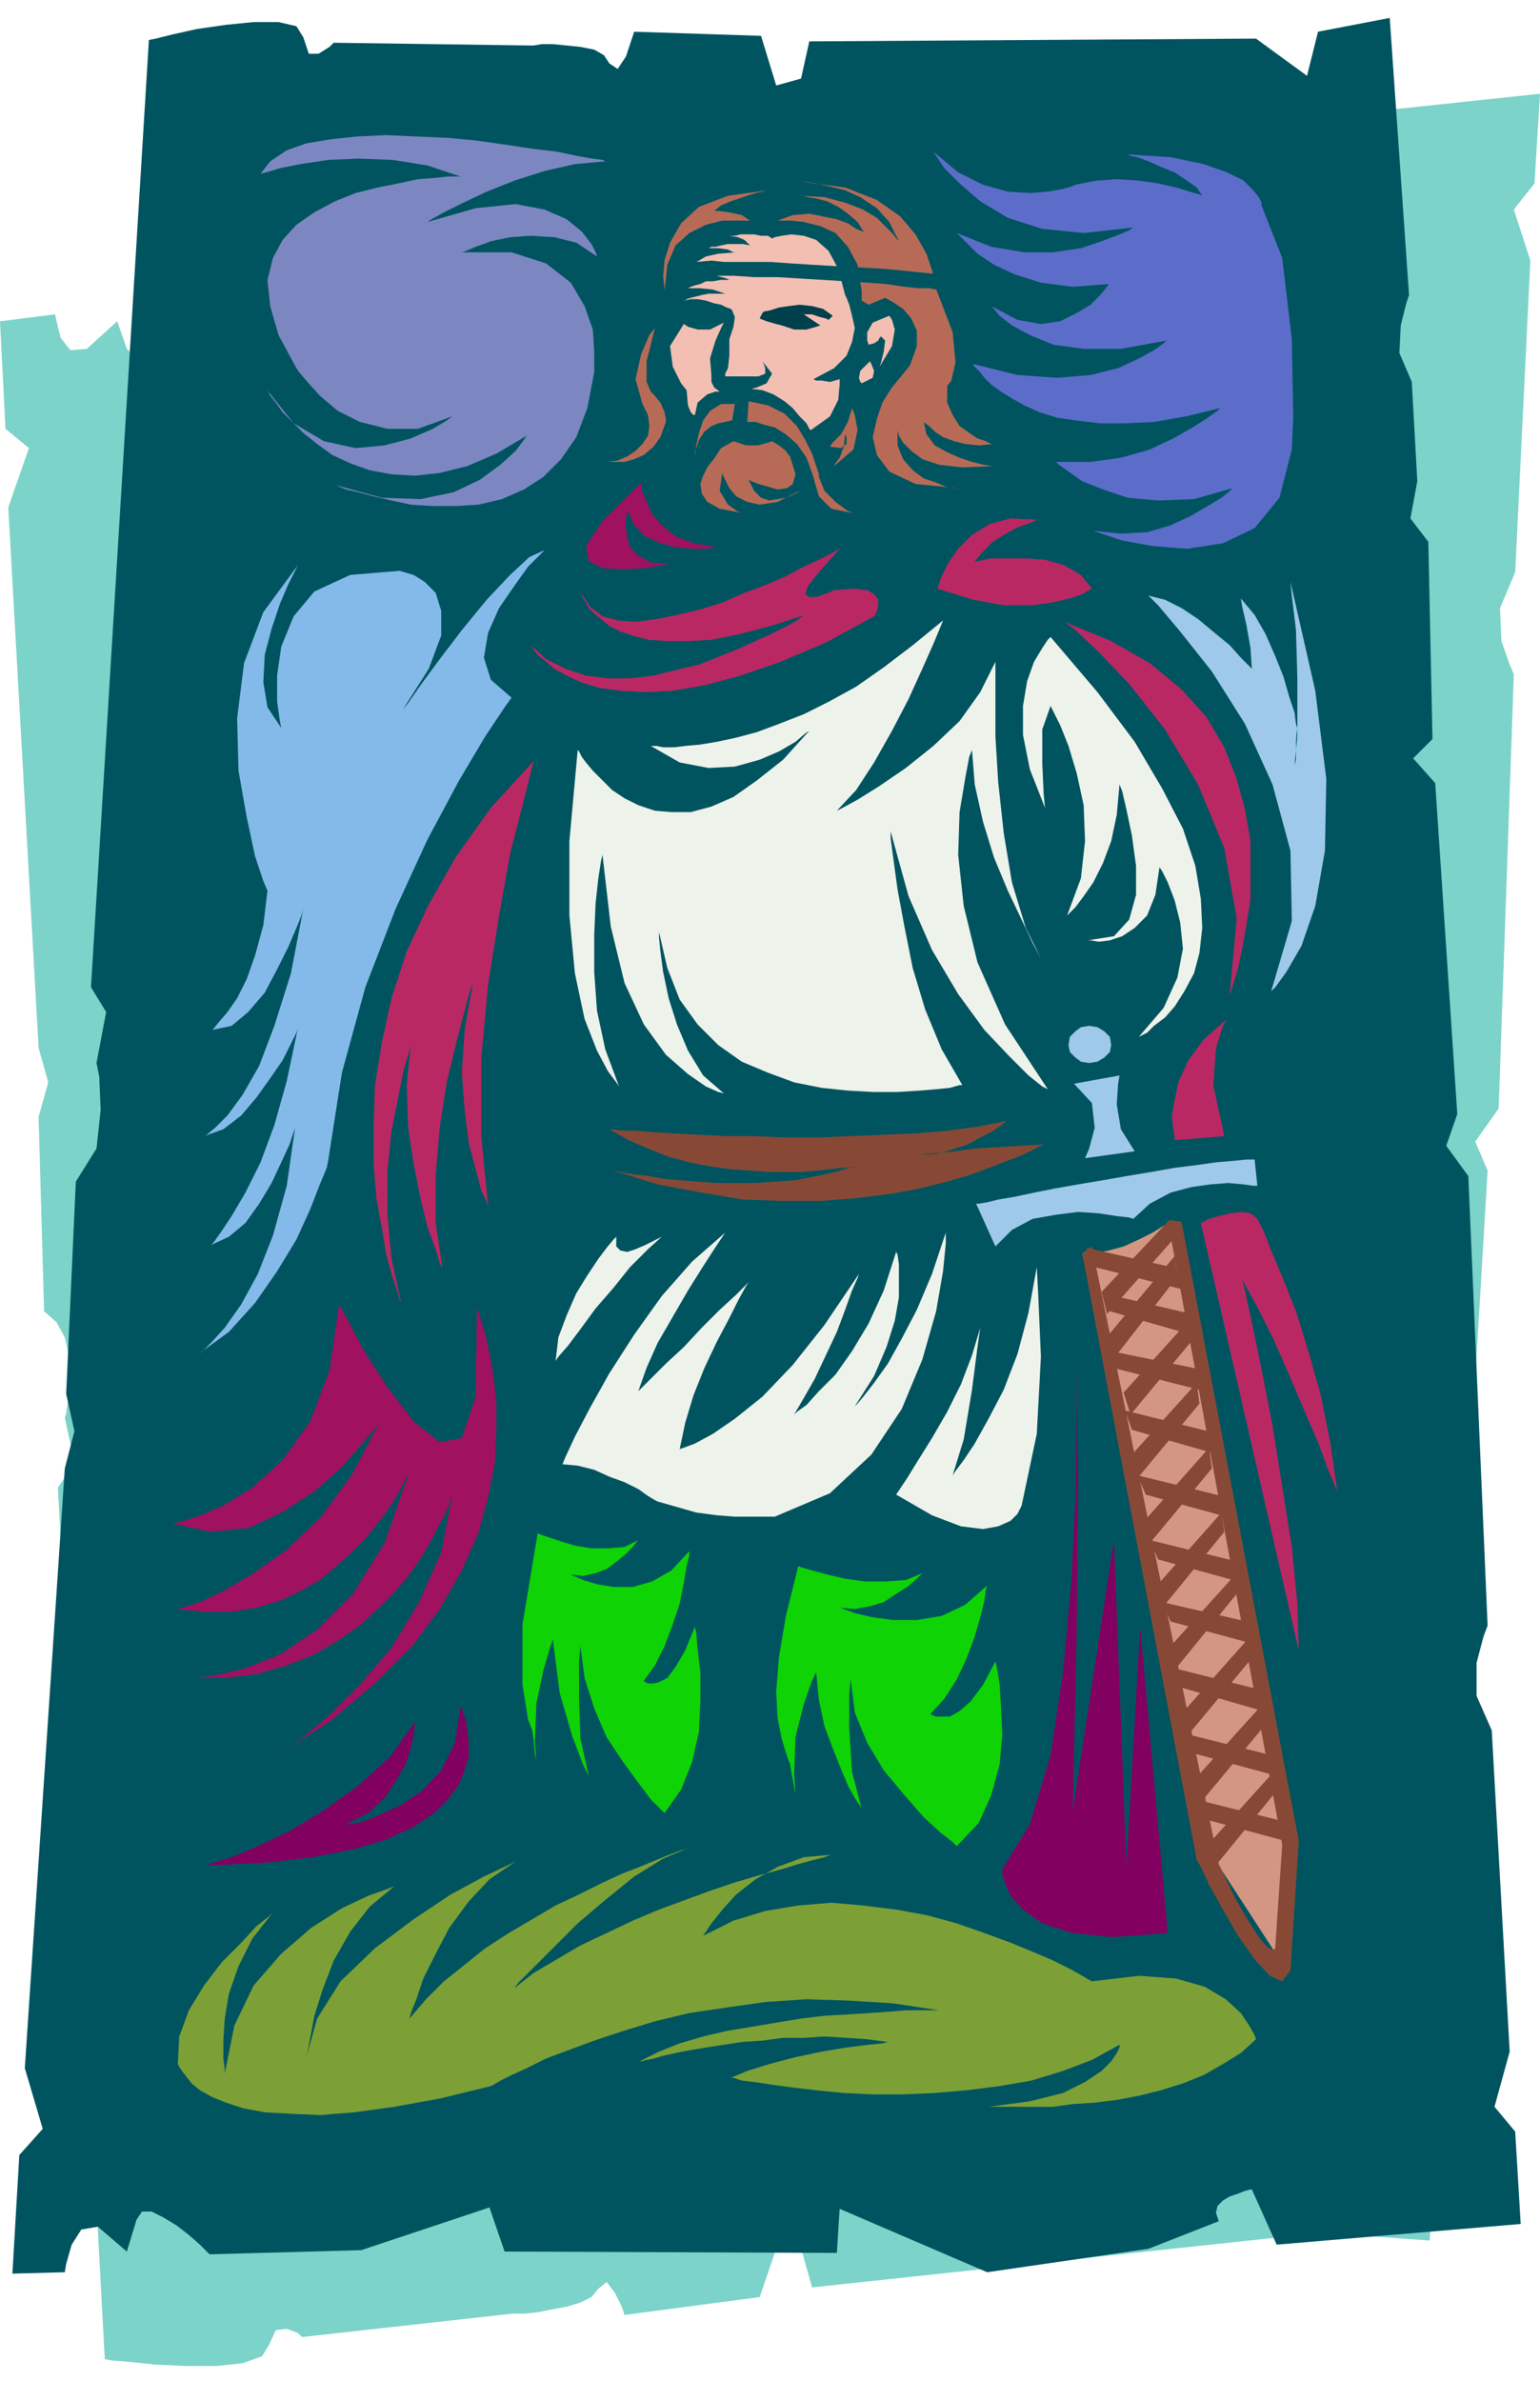
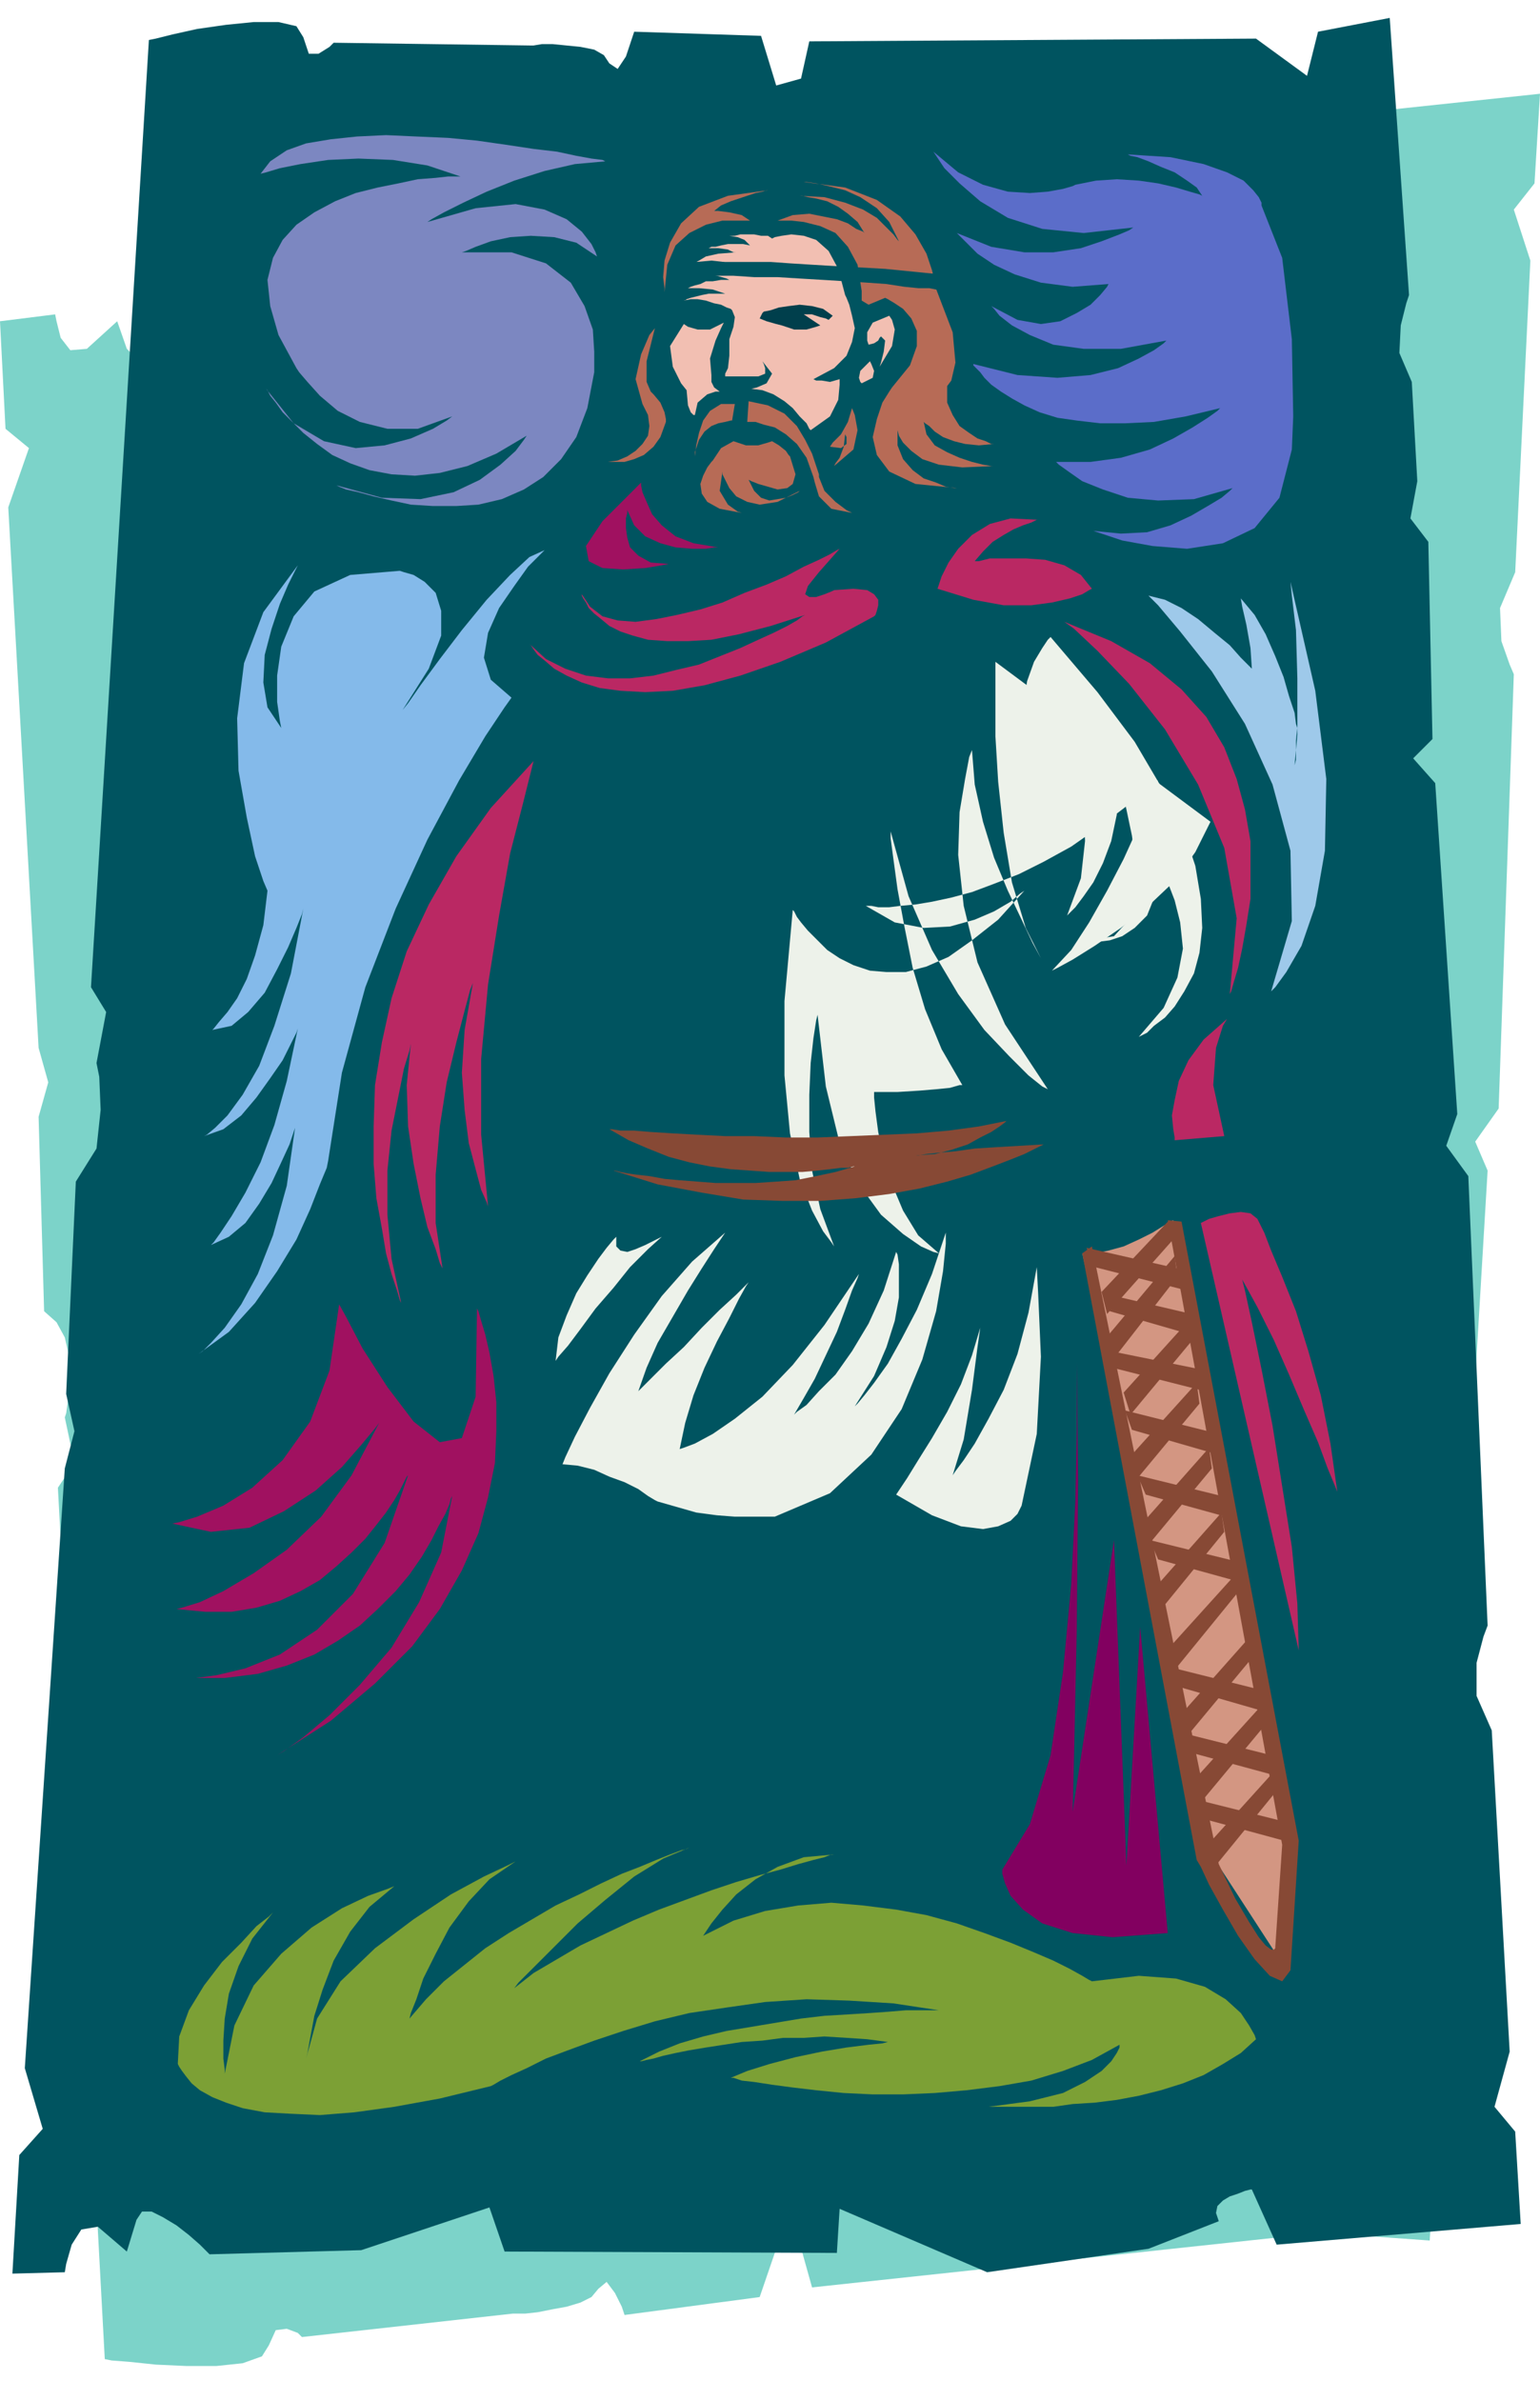
<svg xmlns="http://www.w3.org/2000/svg" width="1.117in" height="1.727in" fill-rule="evenodd" stroke-linecap="round" preserveAspectRatio="none" viewBox="0 0 1117 1727">
  <style>.pen1{stroke:none}.brush3{fill:#005460}.brush7{fill:#9ec9ea}.brush10{fill:#edf2ea}.brush11{fill:#ba2863}.brush12{fill:#a01160}.brush13{fill:#f2bfb2}.brush15{fill:#b76b56}.brush16{fill:#874935}.brush17{fill:#820060}</style>
  <path d="m92 253-7-20-22 20-12 1-7-9-3-12-1-5-40 5 4 78 17 14-15 43 22 392 7 25-7 25 4 141 9 8 6 11 3 13 1 13-1 12-1 10-1 7-1 3 7 33-12 18 34 632 5 1 13 1 19 2 22 1h22l19-2 14-5 5-8 5-11 8-1 8 3 3 3 153-17h9l9-1 10-2 11-2 10-3 8-4 5-6 6-5 6 8 5 10 2 6 98-13 12-35 19 3 7 25 345-37 39-30 8 29 56 4 12-197-3-5-4-15v-19l9-22 4-70-6-25 13-19 1-138-14-12 16-19 14-235-9-21 17-24 11-315-3-7-6-17-1-24 11-26 11-226-12-37 15-19 4-65-179 19-18 41h-5l-6-1-5-1-6-2-3-3-1-5 2-6-52-9-119 6-109 62-3-29-246 45-11 31-96-11-113 16-2 2-6 6-8 7-9 8-10 8-9 4-7 1-4-4z" class="pen1" style="fill:#7cd3c9" />
  <path d="m99 1610-7 23-21-18-12 2-7 11-4 14-1 6-38 1 5-86 17-19-13-44 29-435 7-27-6-27 7-154 15-24 3-28-1-24-2-10 7-37-11-18 42-687 5-1 12-3 18-4 21-3 20-2h18l13 3 5 8 4 12h7l8-5 3-3 143 2h2l6-1h8l10 1 10 1 10 2 7 4 4 6 6 4 6-9 4-12 2-6 92 3 11 36 18-5 6-27 324-2 37 27 8-32 52-10 14 201-2 6-4 16-1 20 9 21 4 72-5 27 13 17 3 143-14 14 16 18 16 240-8 23 16 22 14 326-3 8-5 19v24l11 25 13 233-11 40 15 18 4 67-177 15-18-40h-1l-4 1-5 2-6 2-5 3-4 4-1 5 2 6-51 20-117 17-107-46-2 32-241-1-11-32-93 31-110 3-2-2-5-5-8-7-9-7-10-6-8-4h-7l-4 6z" class="pen1 brush3" />
  <path d="m851 885-2 1-5 3-8 5-10 5-11 5-11 3-10 2h-9l95 438 50 77 8-101-87-438z" class="pen1" style="fill:#d39682" />
  <path d="M915 149v-2l-2-4-4-5-7-7-12-6-17-6-24-5-31-2 2 1 5 1 8 3 9 4 10 4 9 6 7 5 4 6-2-1-7-2-10-3-13-3-14-2-16-1-15 1-15 3-2 1-7 2-11 2-13 1-16-1-18-5-18-9-18-15 2 3 6 9 11 11 15 13 20 12 25 8 30 3 36-4-3 2-7 3-13 5-15 5-20 3h-21l-24-4-25-10 2 2 5 5 8 8 12 8 15 7 19 6 23 3 26-2-1 2-5 6-7 7-10 6-12 6-14 2-17-3-19-10 2 2 4 5 9 7 13 7 17 7 22 3h27l33-6-2 2-7 5-11 6-15 7-20 5-24 2-29-2-32-8v1l2 2 3 3 3 4 5 5 7 5 8 5 9 5 11 5 13 4 14 2 17 2h18l21-1 23-4 25-6-2 2-7 5-11 7-14 8-17 8-21 6-22 3h-25l2 2 7 5 10 7 15 6 18 6 22 2 26-1 28-8-2 2-6 5-10 6-12 7-15 7-17 5-19 1-20-2 6 2 15 5 22 4 25 2 26-4 23-11 18-22 9-35 1-24-1-56-7-59-15-38z" class="pen1" style="fill:#5b6dc9" />
  <path d="m439 117-2-1-8-1-11-2-14-3-17-2-20-3-21-3-21-2-23-1-22-1-21 1-19 2-18 3-14 5-12 8-7 9 4-1 10-3 15-3 20-3 22-1 25 1 25 4 24 8h-9l-9 1-13 1-14 3-15 3-16 4-15 6-15 8-13 9-10 11-7 13-4 16 2 19 6 21 13 24 2 3 6 7 9 10 13 11 16 8 20 5h22l25-9-4 3-10 6-16 7-19 5-21 2-23-5-22-13-20-25 1 1 2 4 4 5 5 7 7 7 8 8 10 8 11 8 13 6 14 5 16 3 17 1 18-2 20-5 21-9 22-13-2 3-6 8-11 10-15 11-19 9-24 5-28-1-33-9 2 1 5 2 9 2 11 3 13 3 14 3 16 1h17l16-1 17-4 16-7 14-9 13-13 11-16 8-21 5-26v-15l-1-16-6-17-10-17-18-14-25-8h-36l3-1 7-3 11-4 14-3 15-1 17 1 16 4 15 10-1-3-3-6-7-9-11-9-16-7-21-4-29 3-35 10 3-2 9-5 14-7 17-8 20-8 22-7 22-5 22-2z" class="pen1" style="fill:#7c87c1" />
  <path d="m833 432 7 7 16 19 23 29 24 38 20 44 13 48 1 51-15 51 3-3 8-11 11-19 10-29 7-40 1-52-8-64-18-79 1 10 3 25 1 35v41l-2 22 1-4v-14l1-9-1-3-1-8-4-12-4-14-6-15-7-16-8-14-10-12 1 6 3 13 3 17 1 15-2-2-6-6-8-9-11-9-12-10-12-8-12-6-12-3z" class="pen1 brush7" />
  <path d="m395 399-3 3-9 9-10 14-11 16-8 18-3 18 5 16 15 13-5 7-14 21-19 32-23 43-23 50-22 57-17 62-10 64-1 5-5 12-7 18-10 22-14 23-16 23-19 21-22 16 3-2 6-6 10-11 12-17 12-22 11-28 10-36 6-42-1 3-3 9-6 13-7 15-9 15-10 14-12 10-13 6 2-2 5-7 8-12 10-17 11-22 10-27 9-32 8-38-1 3-4 8-6 12-9 13-10 14-11 13-13 10-14 5 2-1 6-5 9-9 11-15 12-21 11-29 12-38 9-47-1 4-4 10-6 14-8 16-9 17-12 14-12 10-14 3 1-1 4-5 6-7 7-10 7-14 6-17 6-22 3-25-3-7-6-18-6-28-6-34-1-38 5-40 14-37 25-34-2 4-5 10-6 14-6 18-5 19-1 20 3 18 10 15-1-5-2-14v-19l3-21 9-22 15-18 26-12 36-3 3 1 7 2 8 5 8 8 4 13v18l-9 24-19 30 4-5 9-13 14-19 16-21 18-22 17-18 14-13 11-5z" class="pen1" style="fill:#84baea" />
  <path d="m911 1479-1-3-4-7-6-9-11-10-15-9-21-6-27-2-34 4-2-1-5-3-9-5-12-6-14-6-17-7-19-7-20-7-22-6-22-4-24-3-23-2-24 2-24 4-23 7-22 11 2-3 4-6 8-10 10-11 14-11 16-9 19-7 22-2h-2l-5 2-8 2-11 3-13 4-15 4-17 5-18 6-19 7-19 7-19 8-19 9-19 9-17 10-17 10-14 11 3-4 10-10 15-15 18-18 20-17 21-17 21-13 19-8-2 1-4 1-8 3-10 4-12 5-13 5-15 7-16 8-17 8-17 10-17 10-17 11-15 12-15 12-13 13-12 14 1-4 4-10 5-15 9-18 10-19 14-19 15-16 19-13-6 3-17 8-24 13-27 18-28 21-25 24-17 27-8 29 1-4 2-11 3-16 6-19 8-21 12-21 14-18 18-15-5 2-14 5-19 9-22 14-22 19-20 23-14 29-7 35v-3l-1-8v-13l1-16 3-18 7-20 10-20 15-19-3 3-9 7-11 12-14 14-13 17-11 18-7 19-1 19v1l1 2 2 3 3 4 4 5 6 5 9 5 10 4 12 4 16 3 18 1 22 1 25-2 29-4 33-6 37-9 2-1 5-3 8-4 11-5 14-7 16-6 19-7 21-7 23-7 25-6 27-4 28-4 30-2 31 1 32 2 33 5h-24l-12 1-14 1-16 1-17 1-17 2-18 3-18 3-18 3-17 4-17 5-15 6-14 7h1l4-1 5-1 7-2 9-2 10-2 12-2 13-2 13-2 15-1 15-2h15l15-1 16 1 15 1 15 2-4 1-10 1-16 2-18 3-19 4-19 5-16 5-12 5h2l6 2 9 1 13 2 15 2 17 2 20 2 21 1h22l23-1 23-2 24-3 23-4 23-7 21-8 20-11v2l-2 4-4 6-7 7-12 8-16 8-24 6-30 4h47l14-2 16-1 16-2 16-3 16-4 16-5 15-6 14-8 13-8 11-10z" class="pen1" style="fill:#7ca035" />
  <path d="m762 462-2 2-4 6-6 10-5 14-3 18v21l5 25 11 28-1-10-1-22v-25l6-17 2 4 5 10 6 15 6 20 5 23 1 26-3 27-10 27 2-2 4-4 6-8 7-10 7-14 6-16 4-19 2-22 2 5 3 13 4 19 3 22v21l-5 18-11 12-19 3h2l6 1 8-1 9-3 9-6 9-9 6-15 3-20 2 3 4 8 5 13 4 16 2 19-4 21-10 22-18 21 2-1 4-2 5-5 8-6 7-8 7-11 7-13 4-15 2-18-1-21-4-24-9-27-15-29-20-34-27-36-34-40z" class="pen1 brush10" />
  <path d="m609 398-2 1-5 3-8 4-11 5-13 7-14 6-16 6-16 7-16 5-17 4-15 3-15 2-13-1-11-3-9-7-6-9v1l1 2 2 3 2 4 4 4 5 4 6 5 8 4 9 3 11 3 14 1h15l17-1 20-4 23-6 25-8-2 1-4 3-7 4-10 5-11 5-13 6-15 6-15 6-17 4-16 4-17 2h-16l-16-2-15-5-14-7-12-11 1 1 2 3 3 4 5 4 7 6 9 5 11 5 13 4 15 2 18 1 20-1 23-4 26-7 29-10 33-14 35-19 1-1 1-3 1-4v-4l-3-4-5-3-10-1-14 1-2 1-5 2-6 2h-5l-3-2 2-6 8-10 15-17z" class="pen1 brush11" />
  <path d="m485 409-5 1-12 2-16 1-15-1-10-5-2-11 12-18 28-28v2l1 5 3 7 4 9 7 8 10 8 13 5 18 3h-3l-6 1h-10l-12-1-11-3-11-5-8-8-5-11v2l-1 4v7l1 7 2 7 6 6 9 5 13 1z" class="pen1 brush12" />
  <path d="m387 552-2 8-6 24-9 35-8 45-8 50-5 54v55l5 52-1-3-4-9-4-15-5-19-3-24-2-27 2-31 6-34-2 5-4 15-6 23-7 29-5 32-3 35v35l5 33-2-4-3-10-6-16-5-21-5-25-4-27-1-30 3-30-1 5-4 13-4 20-5 25-3 29v32l3 32 7 32-1-2-2-7-4-12-4-15-3-18-4-22-2-25v-27l1-30 5-31 7-32 11-34 16-34 20-35 25-35 31-34z" class="pen1 brush11" />
  <path d="m496 235 3 2 7 2h9l10-5-2 4-4 9-4 13 1 12v5l2 4 4 3h-3l-6 2-7 6-2 9h-1l-2-2-2-5-1-11-4-5-6-12-2-15 10-16z" class="pen1 brush13" />
  <path d="m560 173 2-1 5-1 7-1 9 1 9 3 9 8 7 13 5 19 1 2 2 5 2 8 2 9-2 10-4 10-9 9-15 8 2 1h4l6 1 7-2v4l-1 11-6 12-14 10-1-1-2-4-5-5-5-6-6-5-8-5-8-3-8-1 4-1 7-3 4-7-7-9 1 2 1 3v4l-5 2h-24v-2l2-4 1-9v-12l1-3 2-6 1-7-2-5-1-1-3-1-4-2-5-1-6-2-6-1h-5l-5 1h1l1-1 3-1 4-1 4-1 5-1h12l-3-1-6-2-10-1h-9 1l2-1 3-1 4-1 4-2h5l6-1h6l-2-1-7-2-9-2h-10 1l1-1 3-1 3-1 5-1 5-1h7l7 1-2-1-6-3-9-1-11 1 2-1 5-3 9-2 13-1h-2l-4-2-7-1h-8 1l2-1h3l4-1 5-1h11l5 1-1-1-3-3-5-2-6-1h4l4-1h10l5 1h5l3 2z" class="pen1 brush13" />
  <path d="m553 227 1-1 5-1 6-2 7-1 8-1 9 1 8 2 7 5-3 3-2-1-4-1-6-2h-6l12 8-3 1-7 2h-9l-9-3-4-1-7-2-5-2 2-4z" class="pen1" style="fill:#003f4c" />
  <path d="m630 250-1-3v-6l4-7 12-5 2 3 2 7-2 12-9 15 1-3 2-8 1-8-3-3-1 1-1 2-3 2-4 1zm1 12 1 2 2 5-1 5-8 4-1-1-1-3 1-5 7-7z" class="pen1 brush13" />
-   <path d="M722 480v54l2 33 4 37 6 36 10 33 13 26-2-4-6-11-8-17-10-21-10-24-8-26-6-27-2-25-2 5-3 16-4 24-1 31 4 37 10 41 20 45 31 47-4-2-10-8-14-14-18-19-19-26-19-32-17-39-13-47v5l2 15 3 22 5 27 6 30 9 30 12 29 15 26h-2l-7 2-10 1-12 1-16 1h-17l-19-1-19-2-20-4-19-7-19-8-17-12-15-15-13-18-9-23-6-26v4l1 10 2 15 4 19 6 19 8 19 11 18 15 13-4-1-9-4-13-9-16-14-16-22-14-30-10-41-6-52-1 4-2 13-2 18-1 23v27l2 28 6 28 10 27-2-3-6-8-8-15-9-23-7-33-4-42v-54l6-66 1 1 2 4 3 4 5 6 7 7 7 7 9 6 10 5 12 4 12 1h14l15-4 16-7 17-12 19-15 19-21-3 2-7 6-12 7-14 6-18 5-19 1-21-4-21-12h4l5 1h8l8-1 11-1 12-2 14-3 15-4 16-6 18-7 18-9 20-11 20-14 21-16 22-18-2 5-5 12-8 18-10 22-12 23-13 23-13 20-14 15 4-2 11-6 16-10 19-13 20-16 19-18 15-21 11-22z" class="pen1 brush10" />
+   <path d="M722 480v54l2 33 4 37 6 36 10 33 13 26-2-4-6-11-8-17-10-21-10-24-8-26-6-27-2-25-2 5-3 16-4 24-1 31 4 37 10 41 20 45 31 47-4-2-10-8-14-14-18-19-19-26-19-32-17-39-13-47v5l2 15 3 22 5 27 6 30 9 30 12 29 15 26h-2l-7 2-10 1-12 1-16 1h-17v4l1 10 2 15 4 19 6 19 8 19 11 18 15 13-4-1-9-4-13-9-16-14-16-22-14-30-10-41-6-52-1 4-2 13-2 18-1 23v27l2 28 6 28 10 27-2-3-6-8-8-15-9-23-7-33-4-42v-54l6-66 1 1 2 4 3 4 5 6 7 7 7 7 9 6 10 5 12 4 12 1h14l15-4 16-7 17-12 19-15 19-21-3 2-7 6-12 7-14 6-18 5-19 1-21-4-21-12h4l5 1h8l8-1 11-1 12-2 14-3 15-4 16-6 18-7 18-9 20-11 20-14 21-16 22-18-2 5-5 12-8 18-10 22-12 23-13 23-13 20-14 15 4-2 11-6 16-10 19-13 20-16 19-18 15-21 11-22z" class="pen1 brush10" />
  <path d="m346 949 1 2 2 7 3 10 3 13 3 17 2 19v21l-1 23-5 25-7 26-12 27-16 28-20 27-27 27-32 27-39 25 5-3 14-10 19-16 22-22 23-27 20-33 16-36 8-41-1 2-1 4-3 7-5 9-5 10-7 12-9 13-10 12-13 13-13 12-16 11-17 10-20 8-21 6-24 3h-26 5l15-2 21-5 25-10 27-18 26-26 23-37 17-49-1 1-2 4-3 6-4 7-6 9-7 9-8 10-10 10-11 10-12 10-14 8-15 7-17 5-18 3h-19l-21-2 4-1 13-4 17-8 22-13 24-17 25-24 22-30 20-38-3 4-10 12-14 16-19 17-23 15-25 12-28 3-28-6 5-1 13-4 19-8 21-13 22-20 20-28 14-37 7-48 5 9 12 23 18 28 19 25 19 15 16-3 10-30 1-64z" class="pen1 brush12" />
  <path d="m892 721 1-2 2-7 3-10 3-14 3-17 3-19v-42l-4-23-6-22-9-23-13-22-18-20-23-19-28-16-34-14 7 5 17 16 23 24 26 33 24 40 19 46 9 51-5 55zM792 427l-2 1-5 3-9 3-13 3-15 2h-20l-22-4-26-8 1-3 2-6 5-10 7-10 10-10 13-8 15-4 20 1h-1l-4 2-6 2-7 3-7 4-8 5-7 7-6 7h3l8-2h26l14 1 14 4 12 7 8 10z" class="pen1 brush11" />
  <path d="M542 306h6l6 2 8 2 8 5 8 7 7 10 5 14 1 4 3 10 9 9 15 3-4-2-8-6-8-8-4-10v-2l-2-6-3-9-5-10-6-10-9-9-12-6-14-3-1 15zm-9-13-2 12h-1l-4 1-5 1-5 2-5 4-4 6-3 9v11-8l1-8 2-9 3-9 5-7 8-5h10zm31-133h10l9 1 12 3 11 5 9 10 7 13 3 19v7l5 3 12-5 2 1 5 3 6 4 6 7 4 9v11l-5 14-13 16-2 3-5 8-4 12-3 13 3 13 9 12 19 9 30 3h-2l-6-1-7-3-9-3-8-6-7-8-4-10v-13 2l1 4 3 5 6 6 8 6 12 4 17 2 23-1h-2l-6-1-8-2-9-3-9-4-9-5-6-8-2-9 1 1 3 2 4 4 6 4 8 3 8 2 10 1 11-1h-2l-4-2-6-2-6-4-7-5-5-8-4-9v-12l3-4 3-13-2-22-13-34v-3l-2-8-4-12-8-14-11-13-17-12-23-9-30-4h2l7 1 9 2 12 3 11 5 12 8 9 10 7 14-1-1-3-4-5-5-7-7-10-6-13-5-15-4-18-1h2l4 1 6 1 8 2 8 4 7 5 7 6 5 8-1-1-5-2-6-4-8-3-10-2-10-2-12 1-11 4zm-20 0h-20l-12 3-12 6-10 9-6 14-2 20v-3l-1-8 1-12 4-13 8-14 13-12 21-8 29-4h-1l-3 1-5 1-6 2-6 2-6 2-7 3-5 4h3l8 1 9 2 6 4zm-69 78-4 5-6 14-4 18 5 18 4 8 1 8-1 7-4 6-5 5-6 4-7 3-7 1h12l7-2 7-3 7-6 5-7 4-11v-2l-1-5-3-7-5-6-2-2-3-7v-15l6-24z" class="pen1 brush15" />
  <path d="m525 326-2-1 9-5 9 3h9l7-2 3-1 5 3 5 4 2 3 1 1 4 13-2 7-4 3-7 1-7-2-7-2-5-2-2-1 4 8 5 5 6 2 6-1 6-1 5-2 4-2 1-1-16 8-13 2-9-2-8-4-5-6-3-6-2-4v-2l-2 14 6 10 7 5 3 1-16-3-9-5-4-6-1-7 2-6 3-6 3-4 1-1 6-9 2 1zm93-30 2 5 2 11-3 14-14 12 1-2 3-4 3-8 1-9 1 2v5l-4 3-8-1 2-3 6-6 5-9 3-10z" class="pen1 brush15" />
  <path d="M681 210h-2l-5-1h-8l-10-1-13-2-14-1-16-1-16-1-17-1-16-1h-17l-15-1h-15l-12 1-11 1-8 2 4-14h69l14 1 16 1 17 1 18 1 18 1 20 2 20 2-1 11z" class="pen1 brush3" />
  <path d="m757 830-2 1-4 2-8 4-10 4-13 5-16 6-17 5-20 5-22 4-24 3-26 2h-27l-29-1-30-5-32-6-32-10h1l4 1 5 1 7 1 9 1 11 2 11 1 13 1 13 1h29l15-1 14-1 15-3 14-3 14-4h-1l-4 1h-5l-8 1-9 1-11 1h-24l-14-1-14-1-15-2-15-3-15-4-15-6-14-6-14-8h2l6 1h10l12 1 16 1 18 1 20 1h21l23 1h23l24-1 24-1 24-1 23-2 22-3 20-4-1 1-4 3-6 4-8 4-9 5-12 4-12 3-14 1h2l6-1 9-1 12-1 14-2 16-1 17-1 17-1z" class="pen1 brush16" />
-   <path d="m910 841 2 19h-3l-7-1-11-1-13 1-14 2-15 4-15 8-12 11-3-1-9-1-13-2-15-1-16 2-17 3-15 8-12 12-14-31h2l6-1 8-2 12-2 14-3 15-3 17-3 18-3 17-3 18-3 17-3 16-2 14-2 12-1 10-1h6zm-87-6-36 5 3-7 4-15-2-18-13-14 33-6-1 6-1 15 3 18 10 16zm-33-64-6-1-4-3-4-4-1-5 1-6 4-4 4-3 6-1 6 1 5 3 4 4 1 6-1 5-4 4-5 3-6 1z" class="pen1 brush7" />
  <path d="m890 739-3 5-5 16-2 27 8 37-36 3v-2l-1-6-1-10 2-11 3-14 7-15 11-15 17-15zm25 151 2 4 5 13 8 19 10 25 9 29 9 32 7 35 5 35-2-5-5-12-7-19-10-23-11-26-11-25-12-24-11-20 2 8 5 23 7 34 8 41 7 44 7 44 4 41 1 34-71-310 2-1 4-2 7-2 8-2 8-1 7 1 5 4 3 6z" class="pen1 brush11" />
  <path d="M781 988v49l-1 51-3 61-6 64-9 60-15 50-20 33v3l2 7 4 9 9 10 14 10 22 7 29 3 40-3-20-222-10 173-9-236-30 197 1-39 2-93 1-108-1-86z" class="pen1 brush17" />
  <path d="m785 909 83 440 3 5 6 13 10 18 11 19 12 17 11 12 9 4 6-8 6-94-85-449-10-1 83 453-5 74v1l-1 1h-2l-4-3-5-6-7-11-10-17-12-25-92-448-7 5z" class="pen1 brush16" />
  <path d="m876 1320 59 16-4-15-60-15 5 14z" class="pen1 brush16" />
  <path d="m923 1286-47 52 5 16 44-54-2-14z" class="pen1 brush16" />
  <path d="m867 1272 59 16-4-15-60-15 5 14z" class="pen1 brush16" />
  <path d="m914 1238-47 52 5 16 44-53-2-15z" class="pen1 brush16" />
  <path d="m857 1224 59 17-4-16-60-15 5 14z" class="pen1 brush16" />
  <path d="m904 1190-47 53 5 15 44-53-2-15z" class="pen1 brush16" />
-   <path d="m849 1176 59 16-4-16-61-14 6 14z" class="pen1 brush16" />
  <path d="m896 1142-47 52 4 16 44-54-1-14z" class="pen1 brush16" />
  <path d="m840 1131 58 16-3-15-61-15 6 14z" class="pen1 brush16" />
  <path d="m886 1097-46 52 4 16 44-54-2-14z" class="pen1 brush16" />
  <path d="m831 1084 58 16-3-15-61-15 6 14z" class="pen1 brush16" />
  <path d="m877 1050-46 52 4 16 44-53-2-15z" class="pen1 brush16" />
  <path d="m821 1037 59 17-4-16-60-15 5 14z" class="pen1 brush16" />
  <path d="m868 1003-47 52 5 16 44-53-2-15z" class="pen1 brush16" />
  <path d="m807 992 67 17-4-16-69-14 6 13z" class="pen1 brush16" />
  <path d="m862 958-47 52 5 16 44-53-2-15z" class="pen1 brush16" />
  <path d="m805 951 59 17-4-16-60-14 5 13z" class="pen1 brush16" />
  <path d="m852 911-52 62 5 16 49-63-2-15z" class="pen1 brush16" />
  <path d="m794 919 63 16-3-15-66-15 6 14z" class="pen1 brush16" />
  <path d="m848 885-49 52 4 16 47-53-2-15z" class="pen1 brush16" />
  <path d="m752 919 1 19 2 46-3 56-11 52-1 2-2 4-5 5-9 4-11 2-16-2-21-8-26-15 2-3 6-9 8-13 10-16 11-19 10-20 8-21 6-20-2 14-4 31-6 36-8 26 2-3 6-8 8-12 10-18 11-21 10-26 8-30 6-33zm-66-25v8l-2 20-5 29-10 35-15 36-22 33-30 28-40 17h-29l-13-1-15-2-14-4-14-4-2-1-5-3-7-5-10-5-11-4-11-5-12-3-11-1 2-5 7-15 11-21 14-25 18-28 20-28 22-25 24-21-2 3-6 9-9 14-10 16-11 19-11 19-8 18-6 17 3-3 7-7 10-10 13-12 13-14 13-13 12-11 9-9-2 3-5 9-7 14-9 17-9 19-8 20-6 20-4 19 3-1 8-3 13-7 16-11 20-16 22-23 23-29 25-37-1 3-4 9-5 14-6 16-8 17-8 17-8 14-7 12 2-2 7-5 9-10 12-12 12-17 12-20 11-24 9-28 1 2 1 7v24l-3 17-6 19-9 21-14 22 2-2 5-6 7-9 10-14 10-18 11-21 11-26 10-30zm-239 3-2 2-5 6-6 8-8 12-8 13-7 16-6 16-2 17 2-3 7-8 9-12 11-15 13-15 12-15 13-13 10-9-2 1-4 2-6 3-7 3-6 2-5-1-3-3v-7z" class="pen1 brush10" />
-   <path d="m716 1150-1 3-1 8-3 12-4 14-6 16-7 15-9 14-10 11 1 1 3 1h10l7-4 8-7 9-12 9-17 1 4 2 12 1 16 1 21-2 22-6 22-9 20-16 17-3-3-9-7-12-11-14-16-15-18-12-20-9-22-3-24-1 11v25l2 31 7 27-1-2-4-6-5-9-5-12-6-15-6-16-4-19-2-20-3 6-6 17-6 24-1 27 1 14-1-5-2-11-1-6-1-2-2-6-3-10-3-15-1-19 2-25 5-30 9-36 3 1 7 2 11 3 13 3 14 2h15l15-1 12-5-1 1-4 4-6 5-8 5-9 6-10 3-11 2-11-1 3 1 8 3 13 3 15 2h17l18-3 17-8 16-14zm-216-25v3l-2 8-2 12-3 15-5 15-6 16-7 14-8 11 1 1 2 1h4l4-1 6-3 6-8 7-12 7-17 1 4 1 12 2 17v20l-1 23-5 22-8 20-12 17-3-3-7-7-9-12-11-15-12-18-9-21-7-22-3-23-1 11v25l1 31 6 27-4-8-8-21-9-31-5-39-2 6-5 17-5 24-1 27 1 14-1-5-1-11-1-6-3-8-4-25v-44l11-66 2 1 6 2 9 3 10 3 12 2h12l12-1 10-5-1 1-3 4-5 5-6 5-8 6-8 3-9 2-9-1 2 1 7 3 10 3 12 2h14l14-4 14-8 13-14z" class="pen1" style="fill:#0fd305" />
-   <path d="m334 1238 1 1 1 4 2 5 1 8 1 8v10l-3 10-4 10-8 11-10 10-15 10-19 9-24 7-30 6-35 4-42 2 5-2 13-4 19-8 23-11 25-15 25-18 23-21 18-25v2l-1 7-2 10-4 12-7 12-8 12-12 11-16 8h3l10-2 12-5 15-7 15-10 14-15 10-20 4-26z" class="pen1 brush17" />
</svg>